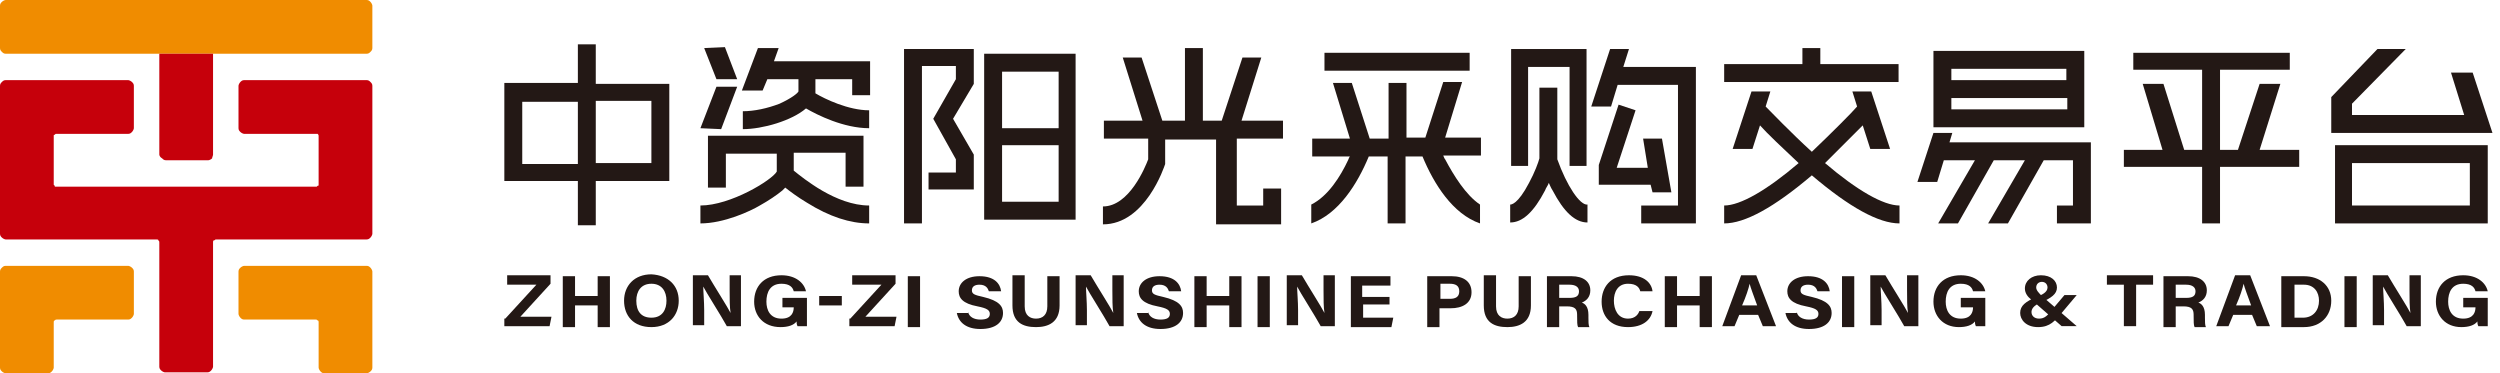
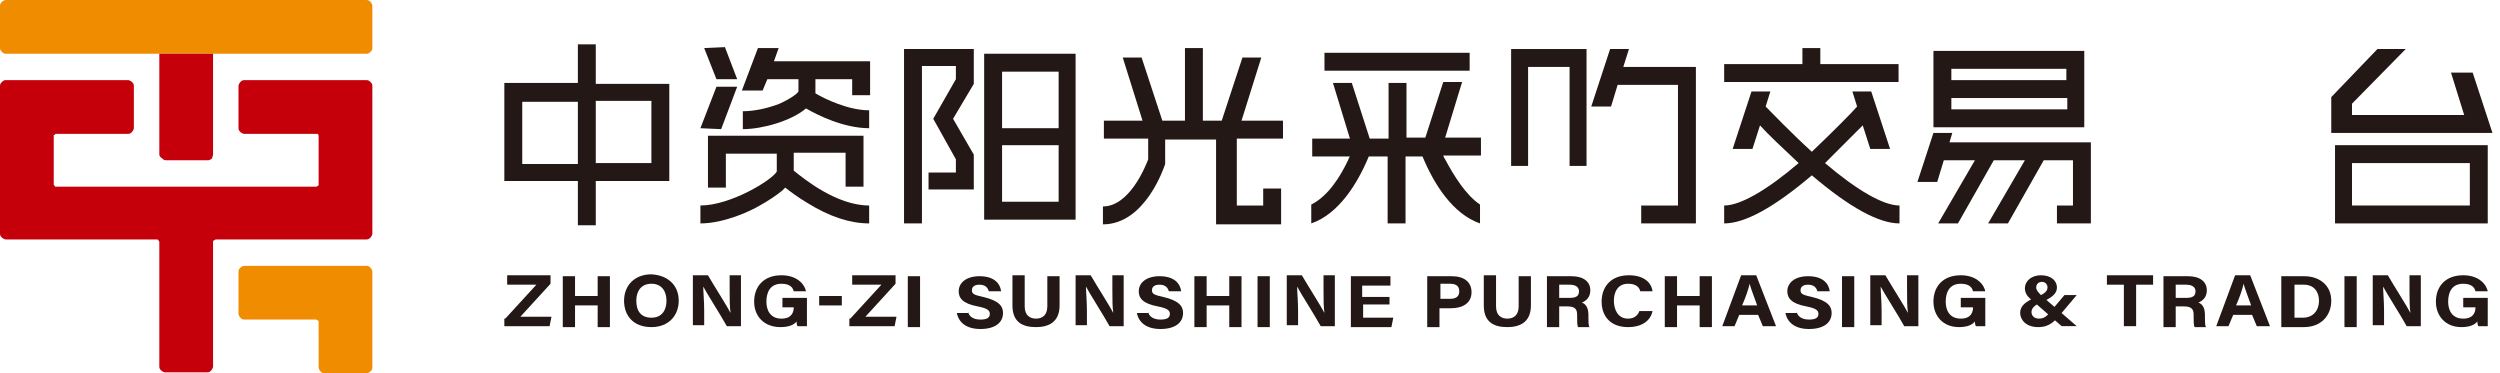
<svg xmlns="http://www.w3.org/2000/svg" version="1.1" id="图层_1" x="0px" y="0px" viewBox="0 0 265.2 39.6" style="enable-background:new 0 0 265.2 39.6;" xml:space="preserve">
  <style type="text/css">
	.st0{fill:#231815;}
	.st1{fill:#F08C00;}
	.st2{fill:#C6000B;}
</style>
  <g>
    <g>
      <polygon class="st0" points="101.1,12.6 103.3,8.9 103.3,5.2 95.9,5.2 95.9,23.7 97.8,23.7 97.8,7 101.4,7 101.4,8.4 99,12.6     99,12.6 101.4,16.9 101.4,18.3 98.5,18.3 98.5,20.1 103.3,20.1 103.3,16.4 101.1,12.6   " />
      <path class="st0" d="M104.4,23.3h9.7V5.7h-9.7V23.3z M106.3,21.4v-6h6v6H106.3z M112.3,7.6v6h-6v-6H112.3z" />
      <polygon class="st0" points="201.4,6.8 193.1,6.8 193.1,5.1 191.2,5.1 191.2,6.8 182.9,6.8 182.9,8.7 201.4,8.7   " />
      <path class="st0" d="M134.4,21.8h-3.2v-7.1h4.9v-1.9h-4.4l2.1-6.7h-2l-2.2,6.7h-2V5.1h-1.9v7.7h-2.4l-2.2-6.7h-2l2.1,6.7h-4.1v1.9    h4.7v2.2c-0.3,0.8-2,5-4.8,5v1.9c4.5,0,6.5-6.1,6.6-6.4l0-0.1v-2.5h5.4v9h6.9v-3.8h-1.9V21.8z" />
      <g>
        <polygon class="st0" points="168.3,5.2 160.3,5.2 160.3,17.6 162.1,17.6 162.1,7.1 166.5,7.1 166.5,17.6 168.3,17.6    " />
        <polygon class="st0" points="172.2,7.1 172.8,5.2 170.8,5.2 168.8,11.3 170.9,11.3 171.6,9 178,9 178,21.8 174.1,21.8      174.1,23.7 179.9,23.7 179.9,7.1    " />
      </g>
      <g>
        <rect x="140.5" y="5.6" class="st0" width="15.4" height="1.9" />
        <path class="st0" d="M153.3,16.9c-0.1-0.1-0.1-0.2-0.2-0.4h4v-1.9h-3.8l1.8-5.9h-2l-1.9,5.9h-2V8.8h-1.9v5.9h-2l-1.9-5.9h-2     l1.8,5.9h-4v1.9h4c-0.1,0.1-0.1,0.2-0.2,0.4c-0.8,1.7-2.1,3.8-3.9,4.7v2c2.9-1,4.9-4.2,6.1-7.1h2v7.1h1.9v-7.1h1.8     c1.2,2.9,3.2,6.1,6.1,7.1v-2C155.5,20.7,154.2,18.6,153.3,16.9z" />
      </g>
-       <path class="st0" d="M165.2,16.9V9.3h-1.9v7.5c-0.1,0.4-0.5,1.5-1.1,2.6c-1.2,2.3-1.9,2.3-2,2.3v1.9c1.3,0,2.5-1.1,3.7-3.4    c0.1-0.3,0.3-0.5,0.4-0.8c0.1,0.2,0.2,0.5,0.4,0.8c1.2,2.3,2.4,3.4,3.7,3.4v-1.9C167.6,21.8,166.2,19.7,165.2,16.9z" />
-       <polygon class="st0" points="171.7,11.1 169.6,17.5 169.6,19.6 175.1,19.6 175.3,20.4 177.3,20.4 176.3,14.7 174.3,14.7     174.8,17.8 171.5,17.8 173.5,11.7   " />
      <path class="st0" d="M197.6,13.3l0.8,2.5h2.1l-2-6.1h-2l0.5,1.6c-0.5,0.6-2.7,2.8-4.8,4.8c-2.2-2-4.5-4.4-4.9-4.8l0.5-1.6h-2    l-2,6.1h2.1l0.8-2.5c0.7,0.8,2.5,2.5,4.1,4c-3.4,2.9-6.2,4.5-7.9,4.5v1.9c2.2,0,5.3-1.7,9.3-5.1c0,0,0,0,0,0c0,0,0,0,0,0    c4,3.4,7.1,5.1,9.3,5.1v-1.9c-1.7,0-4.5-1.6-7.9-4.5C195.1,15.8,196.8,14.1,197.6,13.3z" />
      <path class="st0" d="M221.1,5.4h-16v8.1h16V5.4z M219.2,7.3v1.2H207V7.3H219.2z M207,11.6v-1.2h12.3v1.2H207z" />
      <polygon class="st0" points="206.8,15.1 207.1,14.1 205.1,14.1 203.4,19.3 205.5,19.3 206.2,17 209.5,17 205.6,23.7 207.7,23.7     211.5,17 214.8,17 210.9,23.7 213,23.7 216.8,17 219.9,17 219.9,21.8 218.2,21.8 218.2,23.7 221.8,23.7 221.8,15.1   " />
      <path class="st0" d="M63.2,4.7h-1.9v4.1h-7.8v10.4h7.8v4.7h1.9v-4.7h7.8V8.9h-7.8V4.7z M61.3,17.4h-5.9v-6.6h5.9V17.4z M69.1,10.7    v6.6h-5.9v-6.6H69.1z" />
      <polygon class="st0" points="78.2,9.2 76,9.2 74.3,13.6 76.5,13.7   " />
      <path class="st0" d="M82.6,5.1l-2.2,0l-1.7,4.5l2.2,0l0.5-1.2h3.3v1.3c-0.1,0.2-0.7,0.7-2,1.3c-1.3,0.5-2.7,0.8-3.9,0.8v1.9    c2.1,0,5.2-0.9,6.7-2.2c1.2,0.7,4,2.1,6.7,2.1v-1.9c-2.2,0-4.7-1.2-5.7-1.8c0,0,0-0.1,0-0.1V8.4h3.9v1.7h1.9V6.5H82.1L82.6,5.1z" />
      <polygon class="st0" points="78.2,8.4 76.9,5 74.7,5.1 76,8.4   " />
      <path class="st0" d="M84.3,16.2h5.4v3.6h1.9v-5.4H75.1v5.5H77v-3.6h5.4v1.9c-0.5,0.9-4.9,3.6-8.1,3.6v1.9c2.5,0,5.3-1.3,6.3-1.9    c0.9-0.5,1.8-1.1,2.4-1.6c0.1-0.1,0.2-0.2,0.3-0.3c0.5,0.4,1.3,1,2.3,1.6c2.4,1.5,4.6,2.2,6.6,2.2v-1.9c-3.5,0-7-2.9-8-3.7V16.2z" />
      <polygon class="st0" points="260,7.7 261.4,12.2 249.5,12.2 249.5,11 255.2,5.2 252.2,5.2 247.3,10.3 247.3,14.1 264.4,14.1     262.3,7.7   " />
-       <polygon class="st0" points="241.9,8.9 239.7,8.9 237.4,15.9 235.5,15.9 235.5,7.4 242.9,7.4 242.9,5.6 226.3,5.6 226.3,7.4     233.6,7.4 233.6,15.9 231.7,15.9 229.5,8.9 227.3,8.9 229.4,15.9 225.3,15.9 225.3,17.7 233.6,17.7 233.6,23.7 235.5,23.7     235.5,17.7 243.9,17.7 243.9,15.9 239.7,15.9   " />
      <path class="st0" d="M247.7,23.7h16.2v-8.3h-16.2V23.7z M249.5,17.3H262v4.5h-12.5V17.3z" />
      <g>
        <g>
          <path class="st0" d="M53.6,33.8l3.3-3.6h-3.1v-1h4.6v0.9l-3.2,3.5h3.3l-0.2,1h-4.8V33.8z" />
          <path class="st0" d="M59.7,29.3H61v2.1h2.4v-2.1h1.3v5.4h-1.3v-2.3H61v2.3h-1.3V29.3z" />
          <path class="st0" d="M72,31.9c0,1.5-1,2.8-2.9,2.8c-1.9,0-2.9-1.2-2.9-2.8c0-1.6,1.1-2.8,2.9-2.8C70.9,29.2,72,30.3,72,31.9z       M67.5,31.9c0,1.1,0.5,1.8,1.6,1.8c1.2,0,1.6-0.9,1.6-1.8c0-1-0.5-1.8-1.6-1.8C68,30.1,67.5,30.9,67.5,31.9z" />
          <path class="st0" d="M73.5,34.6v-5.4h1.6c0.7,1.2,2.1,3.4,2.4,4h0c-0.1-0.6-0.1-1.5-0.1-2.4v-1.6h1.2v5.4h-1.5      c-0.6-1.1-2.2-3.6-2.5-4.2h0c0,0.5,0.1,1.6,0.1,2.5v1.6H73.5z" />
          <path class="st0" d="M85.5,34.6h-0.9c-0.1-0.2-0.1-0.4-0.1-0.5c-0.3,0.4-0.9,0.6-1.7,0.6C81,34.7,80,33.5,80,32      c0-1.6,1-2.8,2.9-2.8c1.5,0,2.4,0.8,2.6,1.7h-1.3c-0.1-0.4-0.4-0.8-1.3-0.8c-1.2,0-1.6,0.9-1.6,1.9c0,0.9,0.4,1.8,1.6,1.8      c1.1,0,1.3-0.7,1.3-1.2v0H83v-1h2.6V34.6z" />
          <path class="st0" d="M89.3,31.4v1h-2.4v-1H89.3z" />
          <path class="st0" d="M90.2,33.8l3.3-3.6h-3.1v-1H95v0.9l-3.2,3.5h3.3l-0.2,1h-4.8V33.8z" />
          <path class="st0" d="M97.6,29.3v5.4h-1.3v-5.4H97.6z" />
          <path class="st0" d="M102.7,33.1c0.1,0.5,0.6,0.8,1.3,0.8c0.7,0,1-0.2,1-0.6c0-0.4-0.3-0.6-1.3-0.8c-1.6-0.3-2-0.9-2-1.6      c0-0.9,0.8-1.6,2.2-1.6c1.6,0,2.2,0.8,2.3,1.6h-1.3c-0.1-0.3-0.3-0.7-1-0.7c-0.5,0-0.8,0.2-0.8,0.6c0,0.4,0.3,0.5,1.2,0.7      c1.7,0.4,2.1,1,2.1,1.7c0,1-0.8,1.7-2.4,1.7c-1.5,0-2.3-0.7-2.5-1.7H102.7z" />
          <path class="st0" d="M108.7,29.3v3.2c0,1,0.6,1.3,1.2,1.3c0.7,0,1.2-0.4,1.2-1.3v-3.2h1.3v3.1c0,1.8-1.2,2.3-2.5,2.3      c-1.4,0-2.5-0.5-2.5-2.3v-3.2H108.7z" />
          <path class="st0" d="M114.1,34.6v-5.4h1.6c0.7,1.2,2.1,3.4,2.4,4h0c-0.1-0.6-0.1-1.5-0.1-2.4v-1.6h1.2v5.4h-1.5      c-0.6-1.1-2.2-3.6-2.5-4.2h0c0,0.5,0.1,1.6,0.1,2.5v1.6H114.1z" />
          <path class="st0" d="M121.8,33.1c0.1,0.5,0.6,0.8,1.3,0.8c0.7,0,1-0.2,1-0.6c0-0.4-0.3-0.6-1.3-0.8c-1.6-0.3-2-0.9-2-1.6      c0-0.9,0.8-1.6,2.2-1.6c1.6,0,2.2,0.8,2.3,1.6H124c-0.1-0.3-0.3-0.7-1-0.7c-0.5,0-0.8,0.2-0.8,0.6c0,0.4,0.3,0.5,1.2,0.7      c1.7,0.4,2.1,1,2.1,1.7c0,1-0.8,1.7-2.4,1.7c-1.5,0-2.3-0.7-2.5-1.7H121.8z" />
          <path class="st0" d="M126.7,29.3h1.3v2.1h2.4v-2.1h1.3v5.4h-1.3v-2.3H128v2.3h-1.3V29.3z" />
          <path class="st0" d="M134.7,29.3v5.4h-1.3v-5.4H134.7z" />
          <path class="st0" d="M136.5,34.6v-5.4h1.6c0.7,1.2,2.1,3.4,2.4,4h0c-0.1-0.6-0.1-1.5-0.1-2.4v-1.6h1.2v5.4h-1.5      c-0.6-1.1-2.2-3.6-2.5-4.2h0c0,0.5,0.1,1.6,0.1,2.5v1.6H136.5z" />
          <path class="st0" d="M147.5,32.3h-2.9v1.4h3.2l-0.2,1h-4.3v-5.4h4.2v1h-3v1.2h2.9V32.3z" />
-           <path class="st0" d="M151.5,29.3h2.5c1.3,0,2.1,0.6,2.1,1.7c0,1.2-1,1.7-2.2,1.7h-1.2v2h-1.3V29.3z M152.8,31.7h1      c0.6,0,1-0.2,1-0.8c0-0.6-0.4-0.8-1-0.8h-1V31.7z" />
+           <path class="st0" d="M151.5,29.3h2.5c1.3,0,2.1,0.6,2.1,1.7c0,1.2-1,1.7-2.2,1.7h-1.2v2h-1.3V29.3z M152.8,31.7h1      c0.6,0,1-0.2,1-0.8c0-0.6-0.4-0.8-1-0.8h-1V31.7" />
          <path class="st0" d="M158.7,29.3v3.2c0,1,0.6,1.3,1.2,1.3c0.7,0,1.2-0.4,1.2-1.3v-3.2h1.3v3.1c0,1.8-1.2,2.3-2.5,2.3      c-1.4,0-2.5-0.5-2.5-2.3v-3.2H158.7z" />
          <path class="st0" d="M165.4,32.5v2.2h-1.3v-5.4h2.6c1.3,0,2,0.6,2,1.5c0,0.7-0.4,1.1-0.9,1.3c0.3,0.1,0.7,0.4,0.7,1.3v0.3      c0,0.4,0,0.8,0.1,1h-1.2c-0.1-0.2-0.1-0.6-0.1-1.2v-0.1c0-0.6-0.2-0.9-1.1-0.9H165.4z M165.4,31.6h1.1c0.7,0,1-0.2,1-0.7      c0-0.4-0.3-0.7-1-0.7h-1.1V31.6z" />
          <path class="st0" d="M175.3,33c-0.2,1-1.1,1.7-2.6,1.7c-1.9,0-2.8-1.2-2.8-2.7c0-1.5,0.9-2.8,2.9-2.8c1.6,0,2.4,0.8,2.5,1.7H174      c-0.1-0.4-0.4-0.8-1.3-0.8c-1.1,0-1.5,0.9-1.5,1.8c0,0.9,0.4,1.9,1.5,1.9c0.8,0,1.1-0.5,1.2-0.8H175.3z" />
          <path class="st0" d="M176.6,29.3h1.3v2.1h2.4v-2.1h1.3v5.4h-1.3v-2.3h-2.4v2.3h-1.3V29.3z" />
          <path class="st0" d="M184.5,33.4l-0.5,1.2h-1.3l2-5.4h1.6l2.1,5.4h-1.4l-0.5-1.2H184.5z M186.4,32.4c-0.4-1.1-0.7-1.9-0.8-2.3h0      c-0.1,0.5-0.4,1.4-0.8,2.3H186.4z" />
          <path class="st0" d="M190.6,33.1c0.1,0.5,0.6,0.8,1.3,0.8c0.7,0,1-0.2,1-0.6c0-0.4-0.3-0.6-1.3-0.8c-1.6-0.3-2-0.9-2-1.6      c0-0.9,0.8-1.6,2.2-1.6c1.6,0,2.2,0.8,2.3,1.6h-1.3c-0.1-0.3-0.3-0.7-1-0.7c-0.5,0-0.8,0.2-0.8,0.6c0,0.4,0.3,0.5,1.2,0.7      c1.7,0.4,2.1,1,2.1,1.7c0,1-0.8,1.7-2.4,1.7c-1.5,0-2.3-0.7-2.5-1.7H190.6z" />
          <path class="st0" d="M196.7,29.3v5.4h-1.3v-5.4H196.7z" />
          <path class="st0" d="M198.4,34.6v-5.4h1.6c0.7,1.2,2.1,3.4,2.4,4h0c-0.1-0.6-0.1-1.5-0.1-2.4v-1.6h1.2v5.4h-1.5      c-0.6-1.1-2.2-3.6-2.5-4.2h0c0,0.5,0.1,1.6,0.1,2.5v1.6H198.4z" />
          <path class="st0" d="M210.5,34.6h-0.9c-0.1-0.2-0.1-0.4-0.1-0.5c-0.3,0.4-0.9,0.6-1.7,0.6c-1.7,0-2.7-1.2-2.7-2.7      c0-1.6,1-2.8,2.9-2.8c1.5,0,2.4,0.8,2.6,1.7h-1.3c-0.1-0.4-0.4-0.8-1.3-0.8c-1.2,0-1.6,0.9-1.6,1.9c0,0.9,0.4,1.8,1.6,1.8      c1.1,0,1.3-0.7,1.3-1.2v0h-1.3v-1h2.6V34.6z" />
          <path class="st0" d="M220.3,31.3l-1.6,1.9c-0.7,0.8-1.2,1.5-2.5,1.5c-1.3,0-1.9-0.8-1.9-1.5c0-0.8,0.6-1.2,1.7-1.7      c0.6-0.2,1.2-0.5,1.2-1c0-0.3-0.2-0.6-0.6-0.6c-0.3,0-0.6,0.2-0.6,0.6c0,0.3,0.3,0.6,0.6,0.9l3.7,3.2h-1.6l-3.2-2.8      c-0.4-0.3-0.7-0.7-0.7-1.2c0-0.8,0.7-1.4,1.7-1.4c1.1,0,1.7,0.6,1.7,1.3c0,0.7-0.6,1.1-1.7,1.6c-0.8,0.3-1,0.7-1,1      c0,0.4,0.3,0.7,0.8,0.7c0.6,0,0.9-0.3,1.6-1.2l1.1-1.3H220.3z" />
          <path class="st0" d="M225.3,30.2h-1.8v-1h4.9v1h-1.8v4.4h-1.3V30.2z" />
          <path class="st0" d="M230.8,32.5v2.2h-1.3v-5.4h2.6c1.3,0,2,0.6,2,1.5c0,0.7-0.4,1.1-0.9,1.3c0.3,0.1,0.7,0.4,0.7,1.3v0.3      c0,0.4,0,0.8,0.1,1h-1.2c-0.1-0.2-0.1-0.6-0.1-1.2v-0.1c0-0.6-0.2-0.9-1.1-0.9H230.8z M230.8,31.6h1.1c0.7,0,1-0.2,1-0.7      c0-0.4-0.3-0.7-1-0.7h-1.1V31.6z" />
          <path class="st0" d="M236.9,33.4l-0.5,1.2h-1.3l2-5.4h1.6l2.1,5.4h-1.4l-0.5-1.2H236.9z M238.8,32.4c-0.4-1.1-0.7-1.9-0.8-2.3h0      c-0.1,0.5-0.4,1.4-0.8,2.3H238.8z" />
          <path class="st0" d="M242,29.3h2.4c1.7,0,2.9,1,2.9,2.6c0,1.6-1.1,2.8-2.9,2.8H242V29.3z M243.3,33.7h1c1.1,0,1.7-0.8,1.7-1.8      c0-0.9-0.5-1.7-1.6-1.7h-1V33.7z" />
          <path class="st0" d="M250,29.3v5.4h-1.3v-5.4H250z" />
          <path class="st0" d="M251.7,34.6v-5.4h1.6c0.7,1.2,2.1,3.4,2.4,4h0c-0.1-0.6-0.1-1.5-0.1-2.4v-1.6h1.2v5.4h-1.5      c-0.6-1.1-2.2-3.6-2.5-4.2h0c0,0.5,0.1,1.6,0.1,2.5v1.6H251.7z" />
          <path class="st0" d="M263.8,34.6h-0.9c-0.1-0.2-0.1-0.4-0.1-0.5c-0.3,0.4-0.9,0.6-1.7,0.6c-1.7,0-2.7-1.2-2.7-2.7      c0-1.6,1-2.8,2.9-2.8c1.5,0,2.4,0.8,2.6,1.7h-1.3c-0.1-0.4-0.4-0.8-1.3-0.8c-1.2,0-1.6,0.9-1.6,1.9c0,0.9,0.4,1.8,1.6,1.8      c1.1,0,1.3-0.7,1.3-1.2v0h-1.3v-1h2.6V34.6z" />
        </g>
      </g>
    </g>
    <g>
      <path class="st1" d="M38.9,5.7H0.6c-0.2,0-0.3-0.1-0.4-0.2C0.1,5.4,0,5.3,0,5.1V0.6c0-0.2,0.1-0.3,0.2-0.4C0.3,0.1,0.5,0,0.6,0    h38.3c0.2,0,0.3,0.1,0.4,0.2c0.1,0.1,0.2,0.3,0.2,0.4v4.5c0,0.2-0.1,0.3-0.2,0.4C39.2,5.6,39.1,5.7,38.9,5.7" />
-       <path class="st1" d="M13.6,28.2h-13c-0.2,0-0.3,0.1-0.4,0.2C0.1,28.5,0,28.6,0,28.8v10.2c0,0.2,0.1,0.3,0.2,0.4    c0.1,0.1,0.3,0.2,0.4,0.2h4.5c0.2,0,0.3-0.1,0.4-0.2c0.1-0.1,0.2-0.3,0.2-0.4v-4.8c0-0.1,0-0.2,0.1-0.2c0.1-0.1,0.1-0.1,0.2-0.1    h7.6c0.2,0,0.3-0.1,0.4-0.2c0.1-0.1,0.2-0.3,0.2-0.4v-4.5c0-0.2-0.1-0.3-0.2-0.4C13.9,28.3,13.7,28.2,13.6,28.2" />
      <path class="st1" d="M25.9,28.2h13c0.2,0,0.3,0.1,0.4,0.2c0.1,0.1,0.2,0.3,0.2,0.4v10.2c0,0.2-0.1,0.3-0.2,0.4    c-0.1,0.1-0.3,0.2-0.4,0.2h-4.5c-0.2,0-0.3-0.1-0.4-0.2c-0.1-0.1-0.2-0.3-0.2-0.4v-4.8c0-0.1,0-0.2-0.1-0.2    c-0.1-0.1-0.1-0.1-0.2-0.1h-7.6c-0.2,0-0.3-0.1-0.4-0.2s-0.2-0.3-0.2-0.4v-4.5c0-0.2,0.1-0.3,0.2-0.4    C25.6,28.3,25.8,28.2,25.9,28.2" />
      <path class="st2" d="M16.9,16.4V5.7h5.7v10.7c0,0.1-0.1,0.3-0.1,0.4c-0.1,0.1-0.3,0.2-0.4,0.2h-4.5c-0.2,0-0.3-0.1-0.4-0.2    C17,16.7,16.9,16.5,16.9,16.4" />
      <path class="st2" d="M38.9,8.5h-13c-0.2,0-0.3,0.1-0.4,0.2c-0.1,0.1-0.2,0.3-0.2,0.4v4.5c0,0.2,0.1,0.3,0.2,0.4    c0.1,0.1,0.3,0.2,0.4,0.2h7.7c0,0,0.1,0,0.1,0c0,0,0.1,0.1,0.1,0.2v5.2c0,0.1,0,0.1-0.1,0.1c0,0-0.1,0.1-0.1,0.1H5.9    c-0.1,0-0.1,0-0.1-0.1c0,0-0.1-0.1-0.1-0.1v-5.2c0-0.1,0-0.1,0.1-0.1c0,0,0.1-0.1,0.1-0.1h7.7c0.2,0,0.3-0.1,0.4-0.2    c0.1-0.1,0.2-0.3,0.2-0.4V9.1c0-0.2-0.1-0.3-0.2-0.4c-0.1-0.1-0.3-0.2-0.4-0.2h-13c-0.2,0-0.3,0.1-0.4,0.2C0.1,8.8,0,8.9,0,9.1    v15.7c0,0.2,0.1,0.3,0.2,0.4c0.1,0.1,0.3,0.2,0.4,0.2h16c0.1,0,0.2,0,0.2,0.1c0.1,0.1,0.1,0.1,0.1,0.2v13.2c0,0.2,0.1,0.3,0.2,0.4    c0.1,0.1,0.3,0.2,0.4,0.2H22c0.2,0,0.3-0.1,0.4-0.2c0.1-0.1,0.2-0.3,0.2-0.4V25.7c0-0.1,0-0.2,0.1-0.2c0.1,0,0.1-0.1,0.2-0.1h16    c0.2,0,0.3-0.1,0.4-0.2c0.1-0.1,0.2-0.3,0.2-0.4V9.1c0-0.2-0.1-0.3-0.2-0.4C39.2,8.6,39.1,8.5,38.9,8.5" />
    </g>
  </g>
</svg>